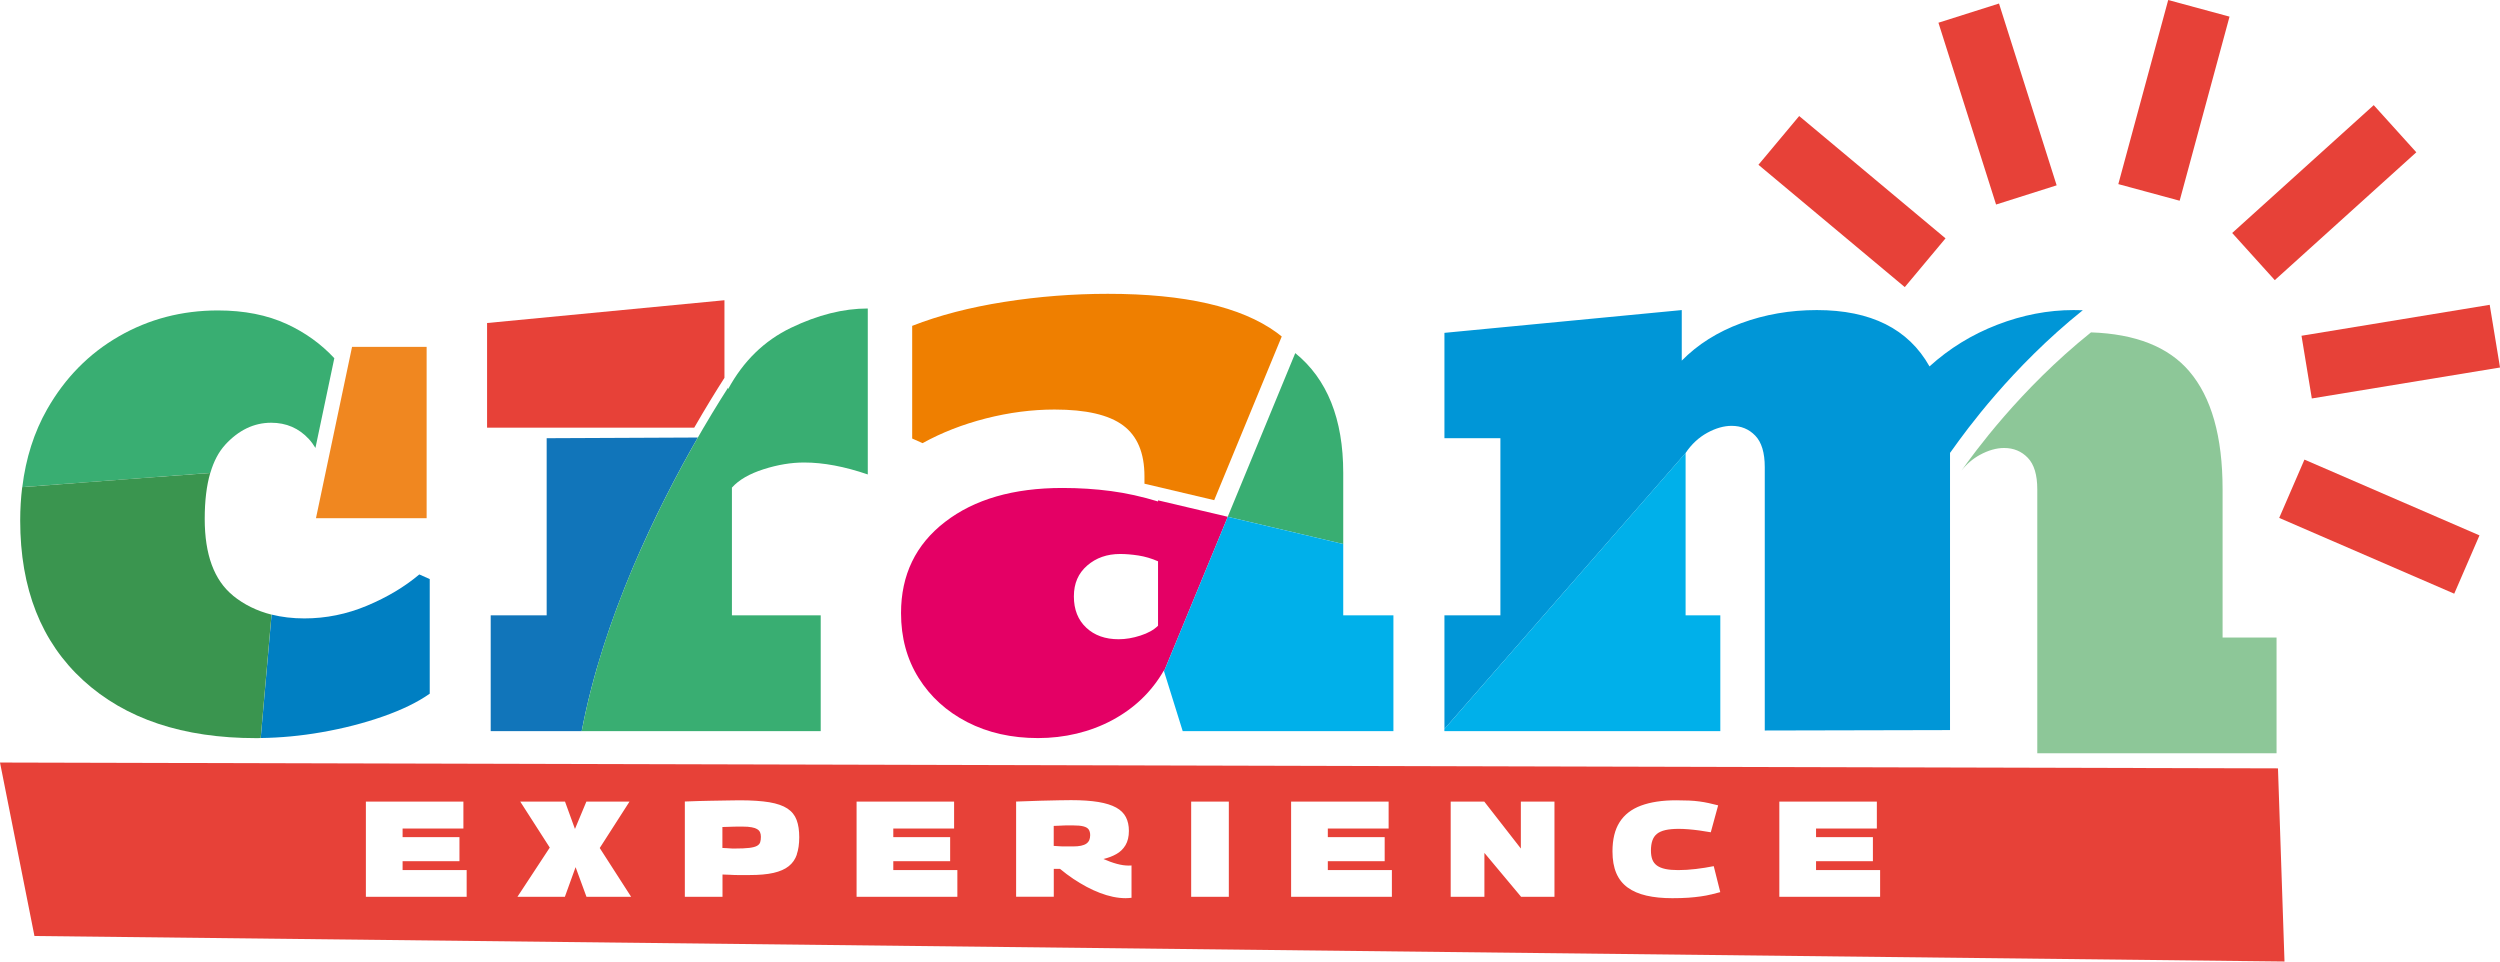
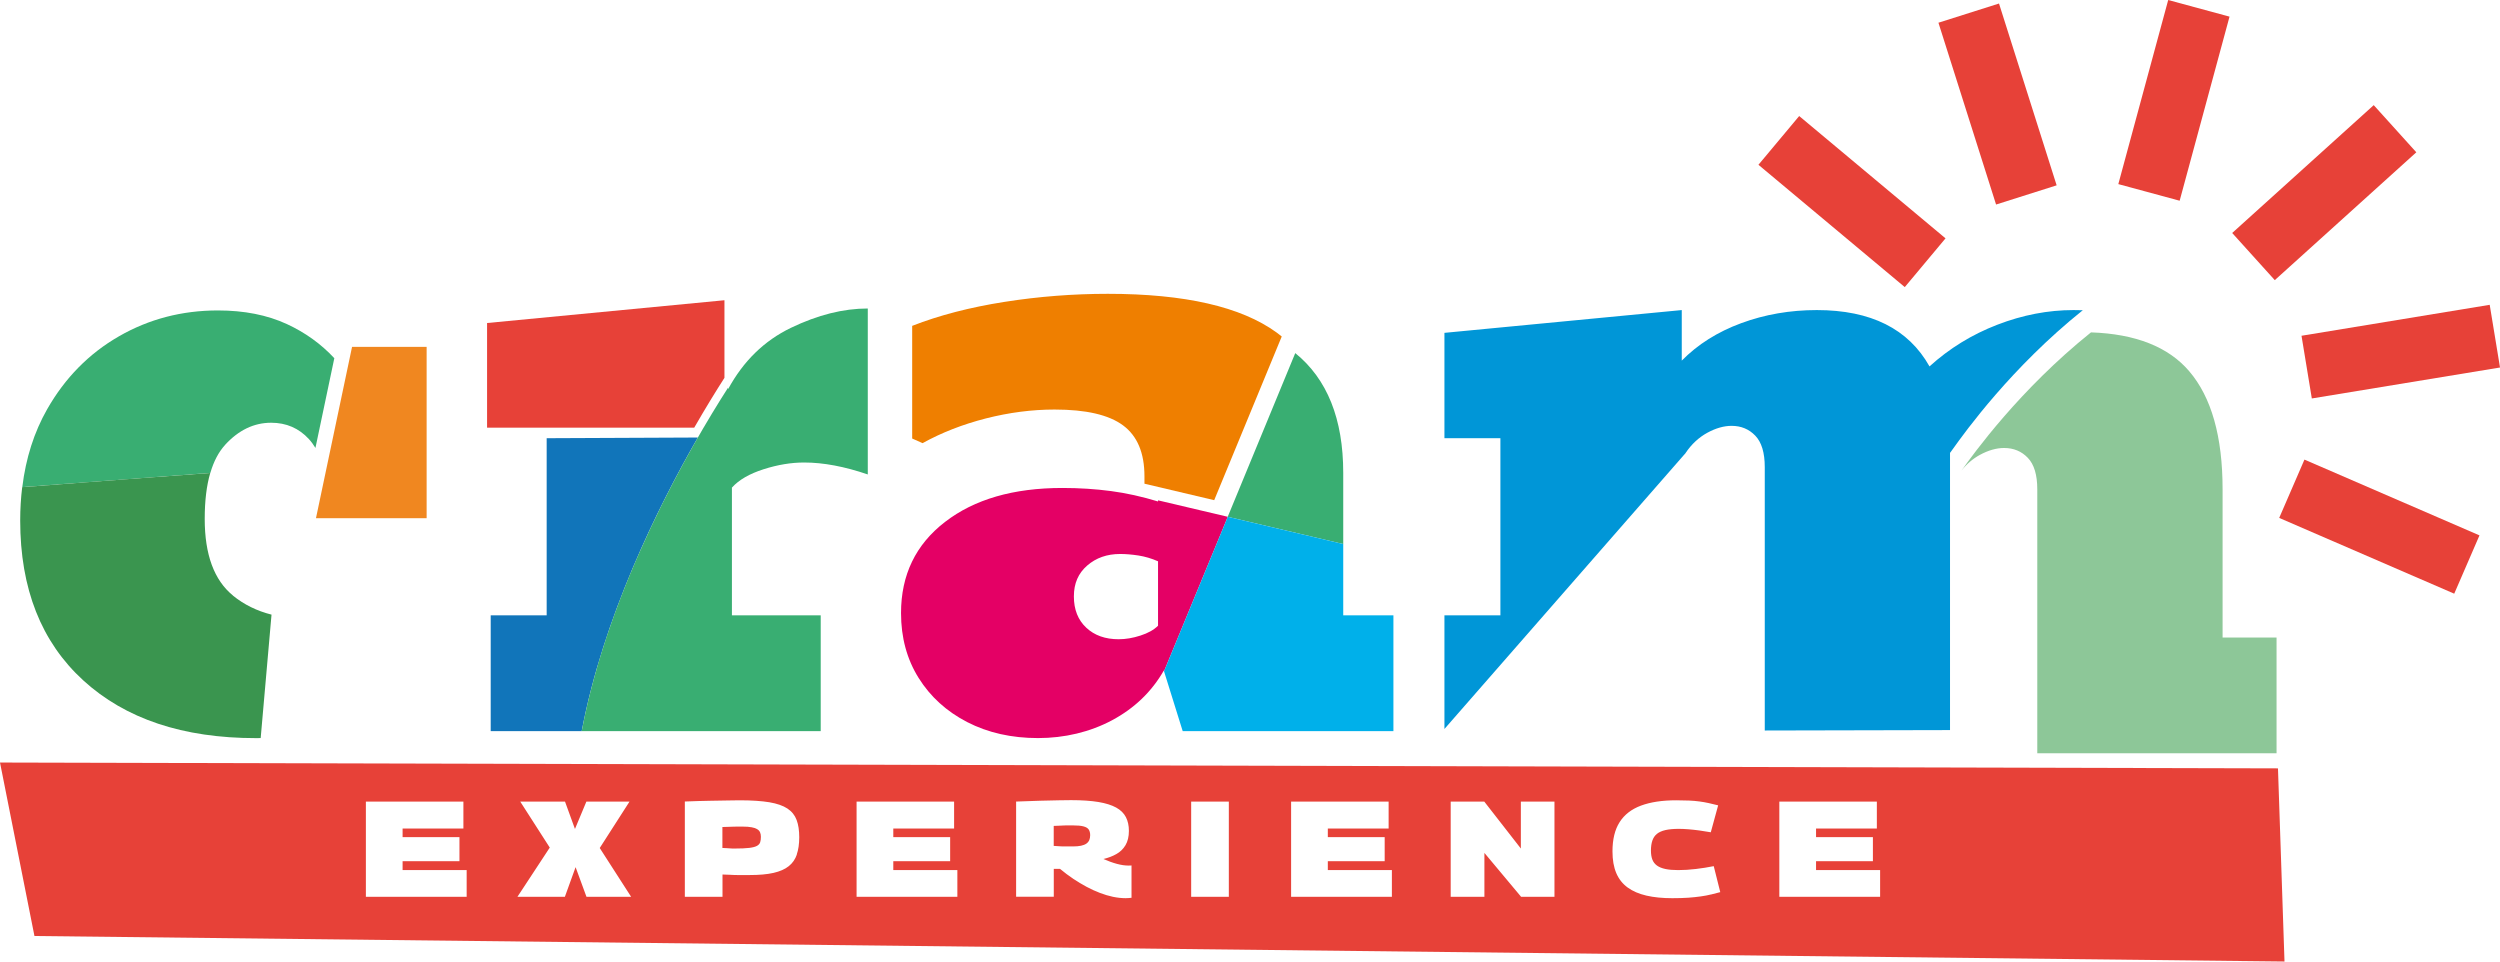
<svg xmlns="http://www.w3.org/2000/svg" id="Livello_2" data-name="Livello 2" viewBox="0 0 475.29 182.8">
  <defs>
    <style>
      .cls-1 {
        fill: none;
      }

      .cls-2 {
        fill: #00b0ea;
      }

      .cls-3 {
        fill: #0096d7;
      }

      .cls-4 {
        fill: #007fc2;
      }

      .cls-5 {
        fill: #ef7f00;
      }

      .cls-6 {
        fill: #f08720;
      }

      .cls-7 {
        fill: #e74138;
      }

      .cls-8 {
        fill: #8dc798;
      }

      .cls-9 {
        fill: #e40065;
      }

      .cls-10 {
        fill: #1175ba;
      }

      .cls-11 {
        fill: #3a954f;
      }

      .cls-12 {
        fill: #39ae72;
      }
    </style>
  </defs>
  <g id="Livello_1-2" data-name="Livello 1">
    <g>
      <g>
        <path class="cls-1" d="M212.97,105.32c-2.49,0-4.59,.73-6.27,2.2-1.69,1.47-2.53,3.42-2.53,5.87s.78,4.48,2.35,5.94c1.56,1.47,3.62,2.2,6.16,2.2,1.32,0,2.7-.23,4.15-.7,1.44-.46,2.56-1.09,3.34-1.87v-12.25c-1.22-.54-2.46-.9-3.71-1.1-1.25-.19-2.41-.29-3.49-.29Z" />
        <path class="cls-1" d="M371.32,85.28c-.21,.26-.41,.53-.6,.82,.04-.03,.25-.32,.6-.82Z" />
        <path class="cls-10" d="M103.93,83.31v33.68h-10.64v22.01h17.3c4.09-21.56,14.34-42.36,22.08-55.82" />
        <path class="cls-12" d="M138.42,73.99v-.29c-7.22,11.28-22.59,37.67-27.83,65.3h45.44v-22.01h-16.88v-24.29c1.32-1.47,3.33-2.63,6.02-3.49,2.69-.86,5.26-1.28,7.7-1.28,3.67,0,7.7,.76,12.11,2.27v-31.55c-4.65,0-9.51,1.22-14.6,3.67-5.09,2.45-9.07,6.34-11.96,11.67Z" />
        <path class="cls-5" d="M243.69,63.98c-.33-.27-.66-.53-1.01-.78-6.75-4.89-17.44-7.34-32.06-7.34-6.6,0-13.17,.51-19.7,1.54-6.53,1.03-12.36,2.54-17.5,4.55v21.42l1.98,.88c3.62-2.01,7.63-3.57,12.03-4.7,4.4-1.12,8.76-1.69,13.06-1.69,5.97,0,10.31,1,13.02,3.01,2.71,2.01,4.07,5.23,4.07,9.69v1.4l13.26,3.13,12.84-31.12Z" />
        <path class="cls-12" d="M255.37,103.43v-13.52c0-10.26-3.04-17.85-9.12-22.78l-12.84,31.12,21.96,5.18Z" />
        <path class="cls-9" d="M220.16,95.12v.22c-3.03-.93-6.02-1.59-8.95-1.98-2.93-.39-6.02-.59-9.24-.59-9.29,0-16.73,2.15-22.31,6.46-5.58,4.3-8.36,10.08-8.36,17.32,0,4.65,1.11,8.76,3.34,12.33,2.23,3.57,5.31,6.37,9.24,8.4,3.94,2.03,8.43,3.04,13.46,3.04s9.89-1.14,14.12-3.41c4.23-2.27,7.5-5.42,9.8-9.43l.04,.14,12.12-29.37-13.26-3.13Zm0,23.84c-.78,.78-1.9,1.41-3.34,1.87-1.44,.47-2.82,.7-4.15,.7-2.54,0-4.6-.73-6.16-2.2-1.57-1.47-2.35-3.45-2.35-5.94s.84-4.4,2.53-5.87c1.69-1.47,3.78-2.2,6.27-2.2,1.08,0,2.24,.1,3.49,.29,1.25,.2,2.48,.56,3.71,1.1v12.25Z" />
        <polygon class="cls-2" points="255.37 103.43 233.42 98.25 221.3 127.62 224.85 139 264.91 139 264.91 116.98 255.37 116.98 255.37 103.43" />
        <path class="cls-3" d="M395.96,58.98c-.58-.02-1.17-.03-1.76-.03-4.84,0-9.67,.93-14.49,2.79-4.82,1.86-9.11,4.5-12.88,7.92-4.01-7.14-11.15-10.71-21.42-10.71-5.09,0-9.88,.83-14.38,2.49-4.5,1.66-8.27,4.04-11.3,7.12v-9.61l-45.12,4.33v20.03h10.64v33.68h-10.64v21.6l45.86-52.47v-.02c1.12-1.66,2.49-2.93,4.11-3.82,1.61-.88,3.16-1.32,4.62-1.32,1.81,0,3.31,.62,4.51,1.87,1.2,1.25,1.8,3.24,1.8,5.98v50.07l35.22-.08v-52.7c.19-.29,.4-.56,.6-.82,2.31-3.23,11.07-15.42,24.64-26.3Z" />
        <path class="cls-8" d="M422.55,121.19v-28.17c0-10.03-2.12-17.51-6.35-22.45-3.96-4.63-10.19-7.09-18.67-7.38-13.57,10.88-22.33,23.07-24.64,26.3,1-1.27,2.17-2.27,3.5-3,1.61-.88,3.16-1.32,4.62-1.32,1.81,0,3.31,.62,4.51,1.87,1.2,1.25,1.8,3.24,1.8,5.98v50.19h45.49v-22.01h-10.27Z" />
-         <polygon class="cls-2" points="274.6 139 327.06 139 327.06 116.98 320.46 116.98 320.46 86.11 274.6 138.59 274.6 139" />
        <path class="cls-12" d="M42.78,84.59c2.57-2.81,5.49-4.22,8.77-4.22,2.89,0,5.28,1.04,7.19,3.12,.45,.49,.86,1.06,1.23,1.67l3.59-17.06c-2.52-2.71-5.52-4.87-9-6.48-3.77-1.74-8.14-2.6-13.13-2.6-6.85,0-13.12,1.64-18.82,4.92-5.7,3.28-10.25,7.9-13.65,13.87-2.48,4.36-4.05,9.29-4.72,14.79,13.15-1,26.27-1.98,35.75-2.69,.64-2.2,1.57-3.97,2.8-5.32Z" />
-         <path class="cls-4" d="M69.78,115.15c-3.84,1.61-7.81,2.42-11.92,2.42-2.24,0-4.31-.25-6.23-.73l-2.06,23.47c3.77-.05,7.61-.41,11.51-1.09,4.21-.73,8.12-1.74,11.74-3.01,3.62-1.27,6.58-2.71,8.88-4.33v-21.79l-1.98-.88c-2.79,2.35-6.1,4.33-9.94,5.94Z" />
        <path class="cls-11" d="M44.28,113.21c-3.57-2.91-5.36-7.76-5.36-14.56,0-3.42,.35-6.33,1.05-8.73-9.48,.7-22.6,1.68-35.75,2.69-.25,2.04-.38,4.15-.38,6.34,0,12.96,4,23.1,12,30.41,8,7.31,18.94,10.97,32.83,10.97,.29,0,.59,0,.89-.01l2.06-23.47c-2.78-.7-5.23-1.91-7.35-3.63Z" />
        <polygon class="cls-6" points="60.07 98.52 81.11 98.52 81.11 65.95 66.93 65.95 60.07 98.52" />
        <path class="cls-7" d="M137.72,57.08l-45.12,4.33v19.9h39.38c2.18-3.79,4.16-7,5.75-9.48v-14.75Z" />
      </g>
      <g>
        <path class="cls-7" d="M143.97,157.64c-.26-.16-.61-.28-1.06-.36-.45-.09-1.02-.13-1.71-.13h-.92c-.25,0-.5,0-.75,.01-.25,0-.54,.02-.88,.03s-.77,.02-1.31,.04v3.98c.33,.02,.6,.03,.83,.04,.22,0,.42,.02,.59,.04,.17,.02,.33,.03,.48,.03h.48c1.15,0,2.06-.04,2.73-.12,.66-.08,1.15-.21,1.47-.39,.32-.18,.52-.41,.61-.7,.09-.28,.13-.62,.13-1.02,0-.33-.05-.61-.16-.85-.1-.24-.28-.44-.54-.59Z" />
        <path class="cls-7" d="M205.99,157.11c-.48-.13-1.16-.19-2.04-.19h-.85c-.24,0-.48,0-.71,.01-.23,0-.51,.02-.83,.04-.32,.02-.73,.03-1.23,.05v3.8c.29,.02,.56,.03,.79,.05,.23,.02,.47,.03,.72,.04,.25,0,.54,.01,.88,.01h1.28c.59,0,1.09-.04,1.51-.13,.42-.09,.76-.22,1.02-.4,.26-.18,.44-.41,.56-.67,.11-.27,.17-.58,.17-.94,0-.43-.09-.78-.27-1.06s-.51-.48-1-.61Z" />
        <path class="cls-7" d="M433.08,146.08L0,144.97l6.55,32.98,427.77,4.85-1.24-36.73Zm-344.36,24.42h-19.16v-18.1h18.54v5.12h-11.56v1.63h10.81v4.58h-10.81v1.68h12.18v5.09Zm22.78,0l-2.07-5.64-2.04,5.64h-9.02l6.15-9.36-5.61-8.74h8.51l1.89,5.2,2.17-5.2h8.2l-5.66,8.82,5.97,9.28h-8.48Zm40-8.05c-.31,.9-.82,1.65-1.54,2.22-.72,.58-1.68,1-2.9,1.28-1.22,.28-2.73,.41-4.54,.41h-2.3c-.21,0-.41,0-.62-.01-.21,0-.48-.02-.81-.04-.34-.02-.81-.03-1.43-.05v4.24h-7.16v-18.12c1.79-.07,3.39-.12,4.78-.14,1.4-.03,2.58-.05,3.54-.06,.97-.02,1.66-.03,2.09-.03,2.29,0,4.18,.13,5.65,.37,1.47,.25,2.62,.65,3.45,1.2,.83,.55,1.41,1.28,1.74,2.17,.34,.9,.5,1.99,.5,3.28s-.16,2.37-.47,3.27Zm30.51,8.05h-19.16v-18.1h18.54v5.12h-11.56v1.63h10.81v4.58h-10.81v1.68h12.18v5.09Zm33.12,.18c-.14,.02-.3,.03-.49,.05-.19,.02-.4,.03-.62,.03-.79,0-1.6-.09-2.42-.26-.82-.17-1.65-.42-2.48-.74-.84-.32-1.68-.7-2.52-1.15-.84-.45-1.69-.96-2.55-1.53-.85-.57-1.69-1.2-2.52-1.89h-1.19v5.3h-7.16v-18.1c1.71-.07,3.24-.12,4.59-.16,1.35-.03,2.52-.06,3.52-.08,.99-.02,1.77-.03,2.34-.03,2.05,0,3.78,.12,5.18,.35,1.4,.23,2.53,.59,3.39,1.06,.85,.47,1.47,1.08,1.85,1.82,.38,.74,.57,1.61,.57,2.61,0,1.1-.22,2.01-.65,2.73-.43,.72-1.01,1.28-1.73,1.68-.72,.41-1.54,.72-2.46,.94,.43,.19,.86,.36,1.29,.52,.43,.16,.85,.29,1.25,.4,.4,.11,.8,.19,1.18,.25,.38,.05,.72,.08,1.03,.08,.1,0,.21,0,.31-.01,.1,0,.2-.01,.28-.01v6.13Zm18.49-.18h-7.16v-18.1h7.16v18.1Zm31,0h-19.16v-18.1h18.54v5.12h-11.56v1.63h10.81v4.58h-10.81v1.68h12.18v5.09Zm30.9,0h-6.33l-6.98-8.35v8.35h-6.41v-18.1h6.39l6.95,8.92v-8.92h6.39v18.1Zm29.78-.45c-.59,.15-1.24,.27-1.95,.37-.72,.1-1.51,.19-2.38,.25-.87,.06-1.88,.09-3.04,.09-1.86,0-3.5-.16-4.92-.49-1.42-.33-2.61-.84-3.57-1.54-.96-.7-1.68-1.61-2.16-2.74-.48-1.13-.72-2.5-.72-4.12,0-2.29,.45-4.15,1.36-5.57,.9-1.42,2.26-2.47,4.06-3.14,1.8-.67,4.03-1.01,6.68-1.01,.93,0,1.75,.02,2.46,.05,.71,.03,1.36,.09,1.96,.17,.6,.08,1.19,.18,1.77,.31,.58,.13,1.18,.27,1.8,.43l-1.4,5.12c-.78-.14-1.52-.25-2.22-.35-.71-.09-1.38-.17-2.03-.22-.65-.05-1.26-.08-1.85-.08-1,0-1.84,.08-2.52,.23-.68,.16-1.22,.4-1.62,.72-.4,.33-.69,.75-.87,1.28-.18,.53-.27,1.16-.27,1.9,0,.67,.09,1.24,.27,1.71,.18,.47,.47,.84,.88,1.14,.4,.29,.94,.51,1.6,.65,.66,.14,1.47,.21,2.42,.21,1.07,0,2.19-.07,3.37-.21,1.18-.14,2.31-.32,3.4-.54l1.24,4.94c-.59,.16-1.17,.31-1.76,.45Zm32.14,.45h-19.16v-18.1h18.54v5.12h-11.56v1.63h10.81v4.58h-10.81v1.68h12.18v5.09Z" />
      </g>
      <rect class="cls-7" x="346.07" y="20.21" width="12.08" height="36.26" transform="translate(96.86 283.9) rotate(-50.11)" />
      <rect class="cls-7" x="446.28" y="81.97" width="12.08" height="36.26" transform="translate(180.78 475.44) rotate(-66.59)" />
      <rect class="cls-7" x="438.29" y="60.78" width="36.26" height="12.08" transform="translate(-4.79 74.99) rotate(-9.34)" />
      <rect class="cls-7" x="423.74" y="30.57" width="36.26" height="12.08" transform="translate(89.43 305.64) rotate(-42.09)" />
      <rect class="cls-7" x="395.16" y="13.04" width="36.26" height="12.08" transform="translate(286.8 413) rotate(-74.84)" />
      <rect class="cls-7" x="373.73" y="1.66" width="12.08" height="36.26" transform="translate(11.77 115.68) rotate(-17.59)" />
    </g>
  </g>
</svg>